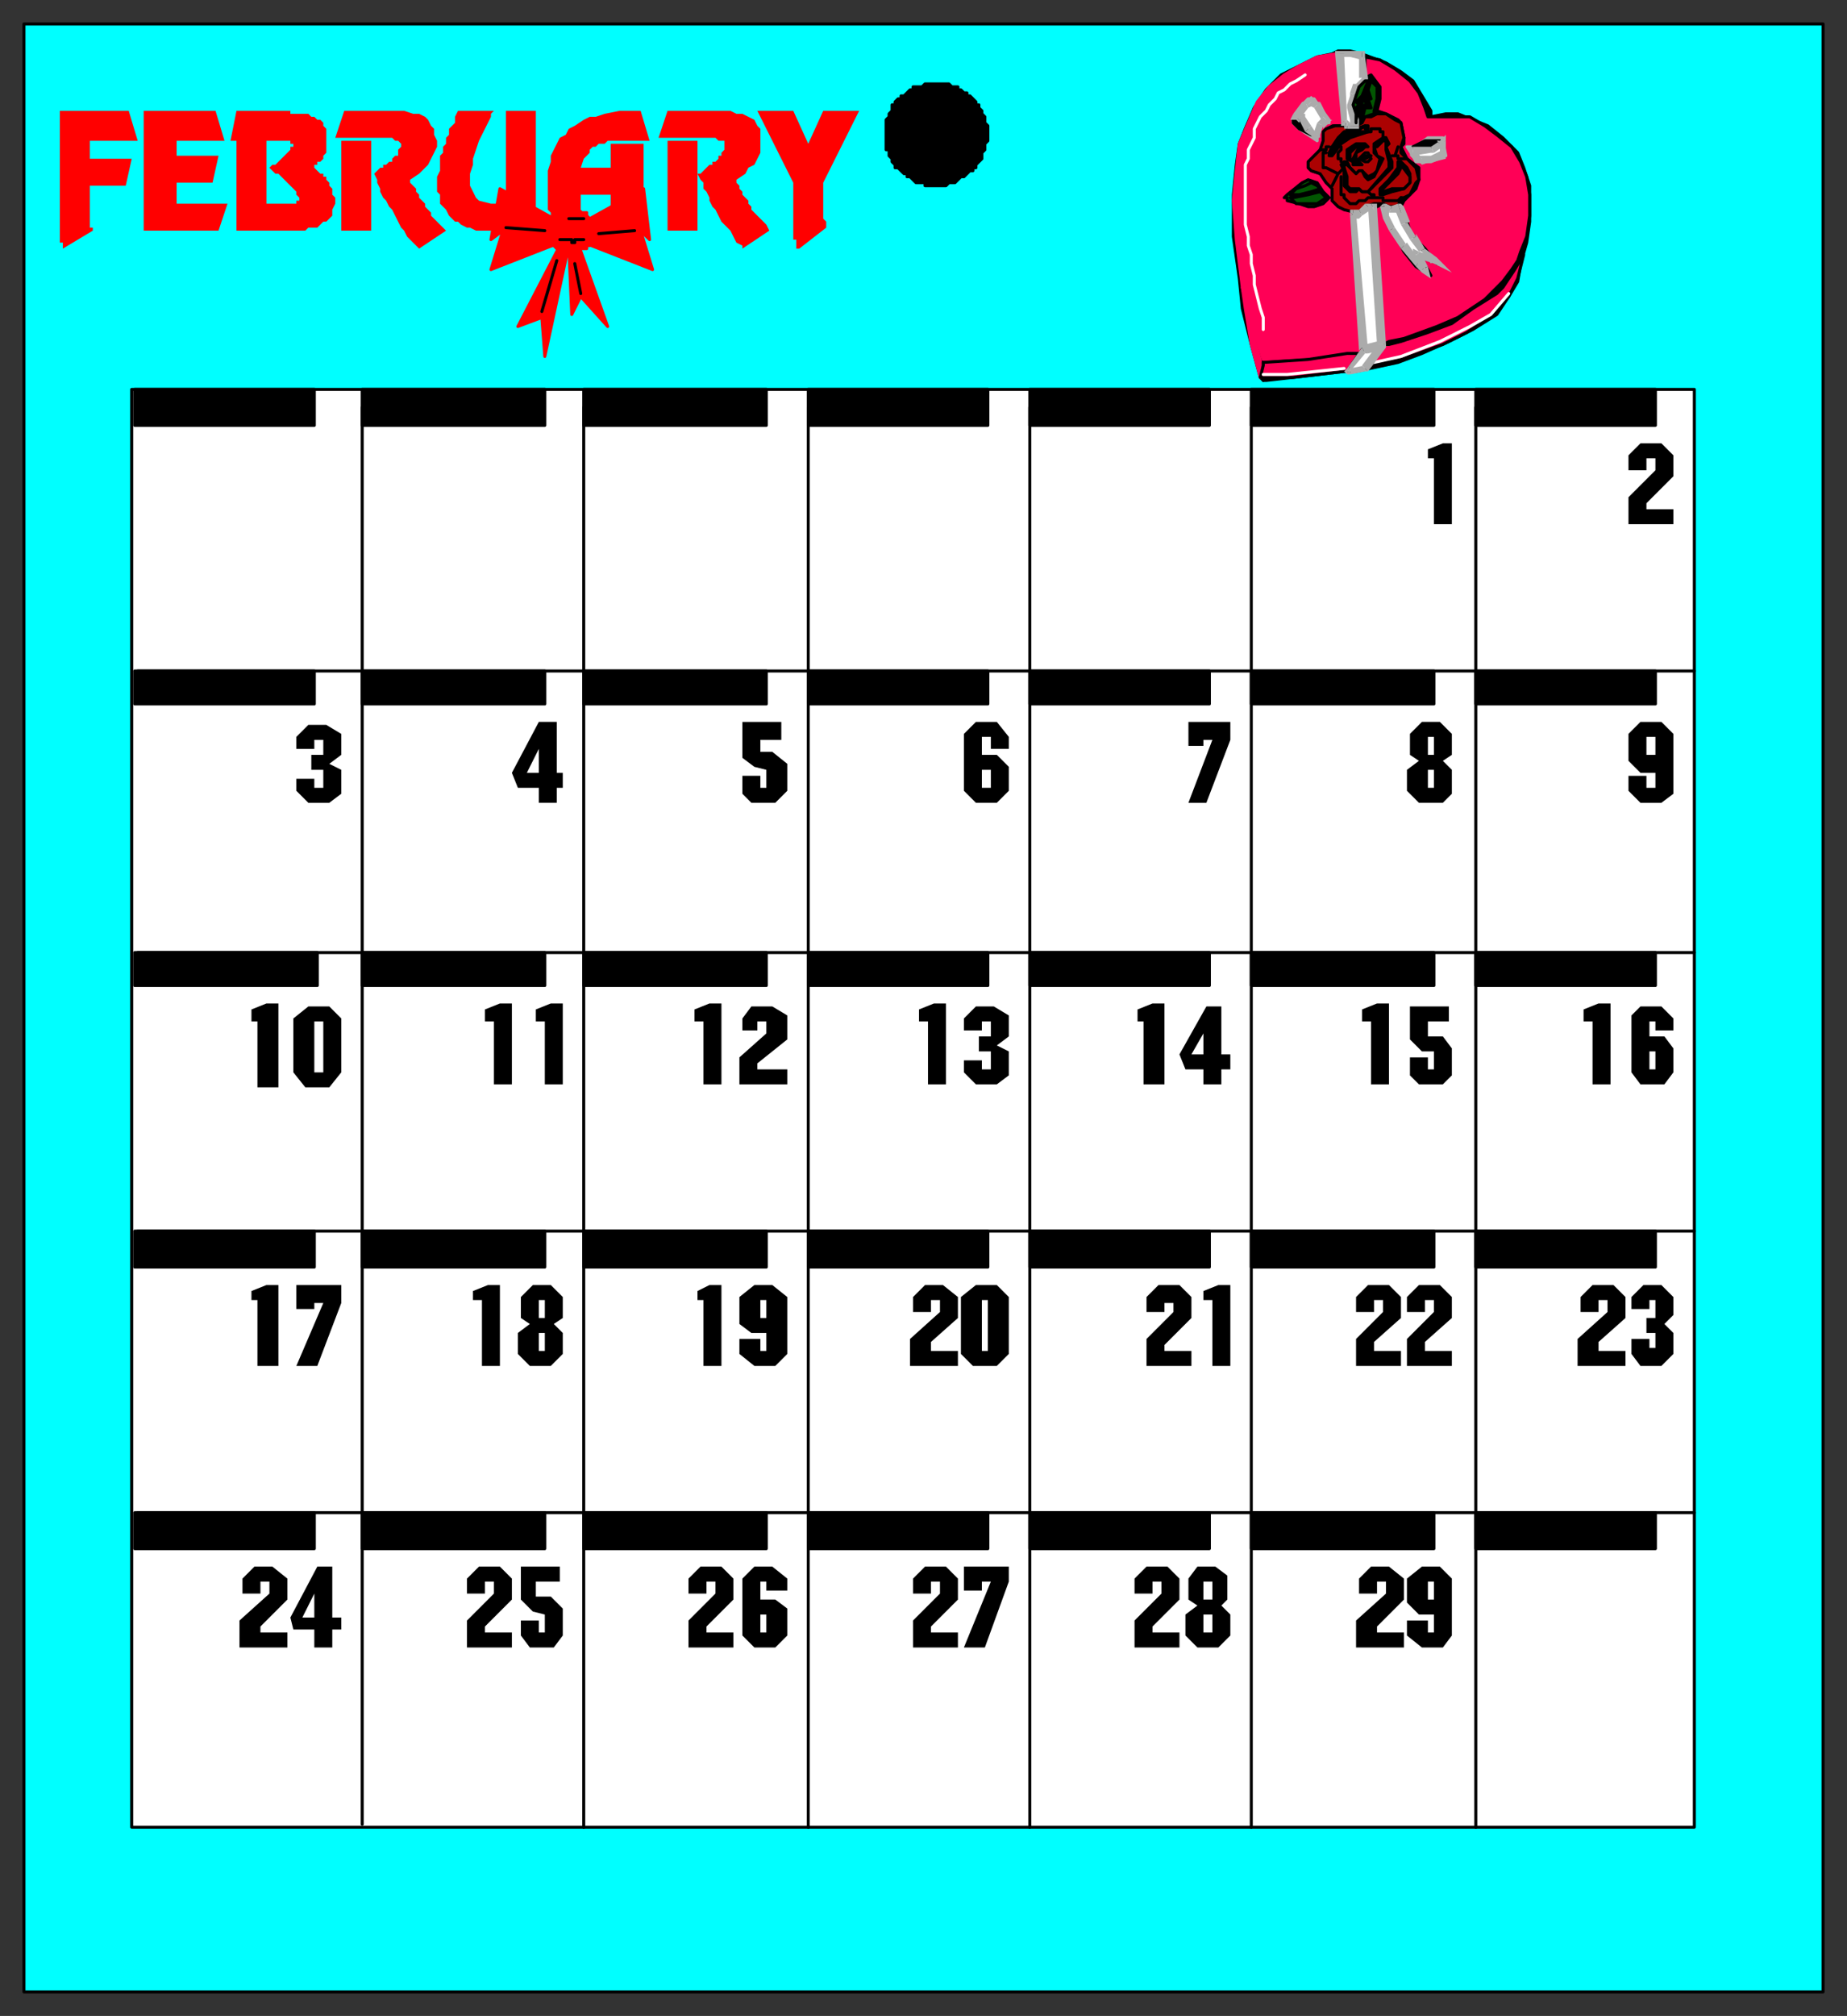
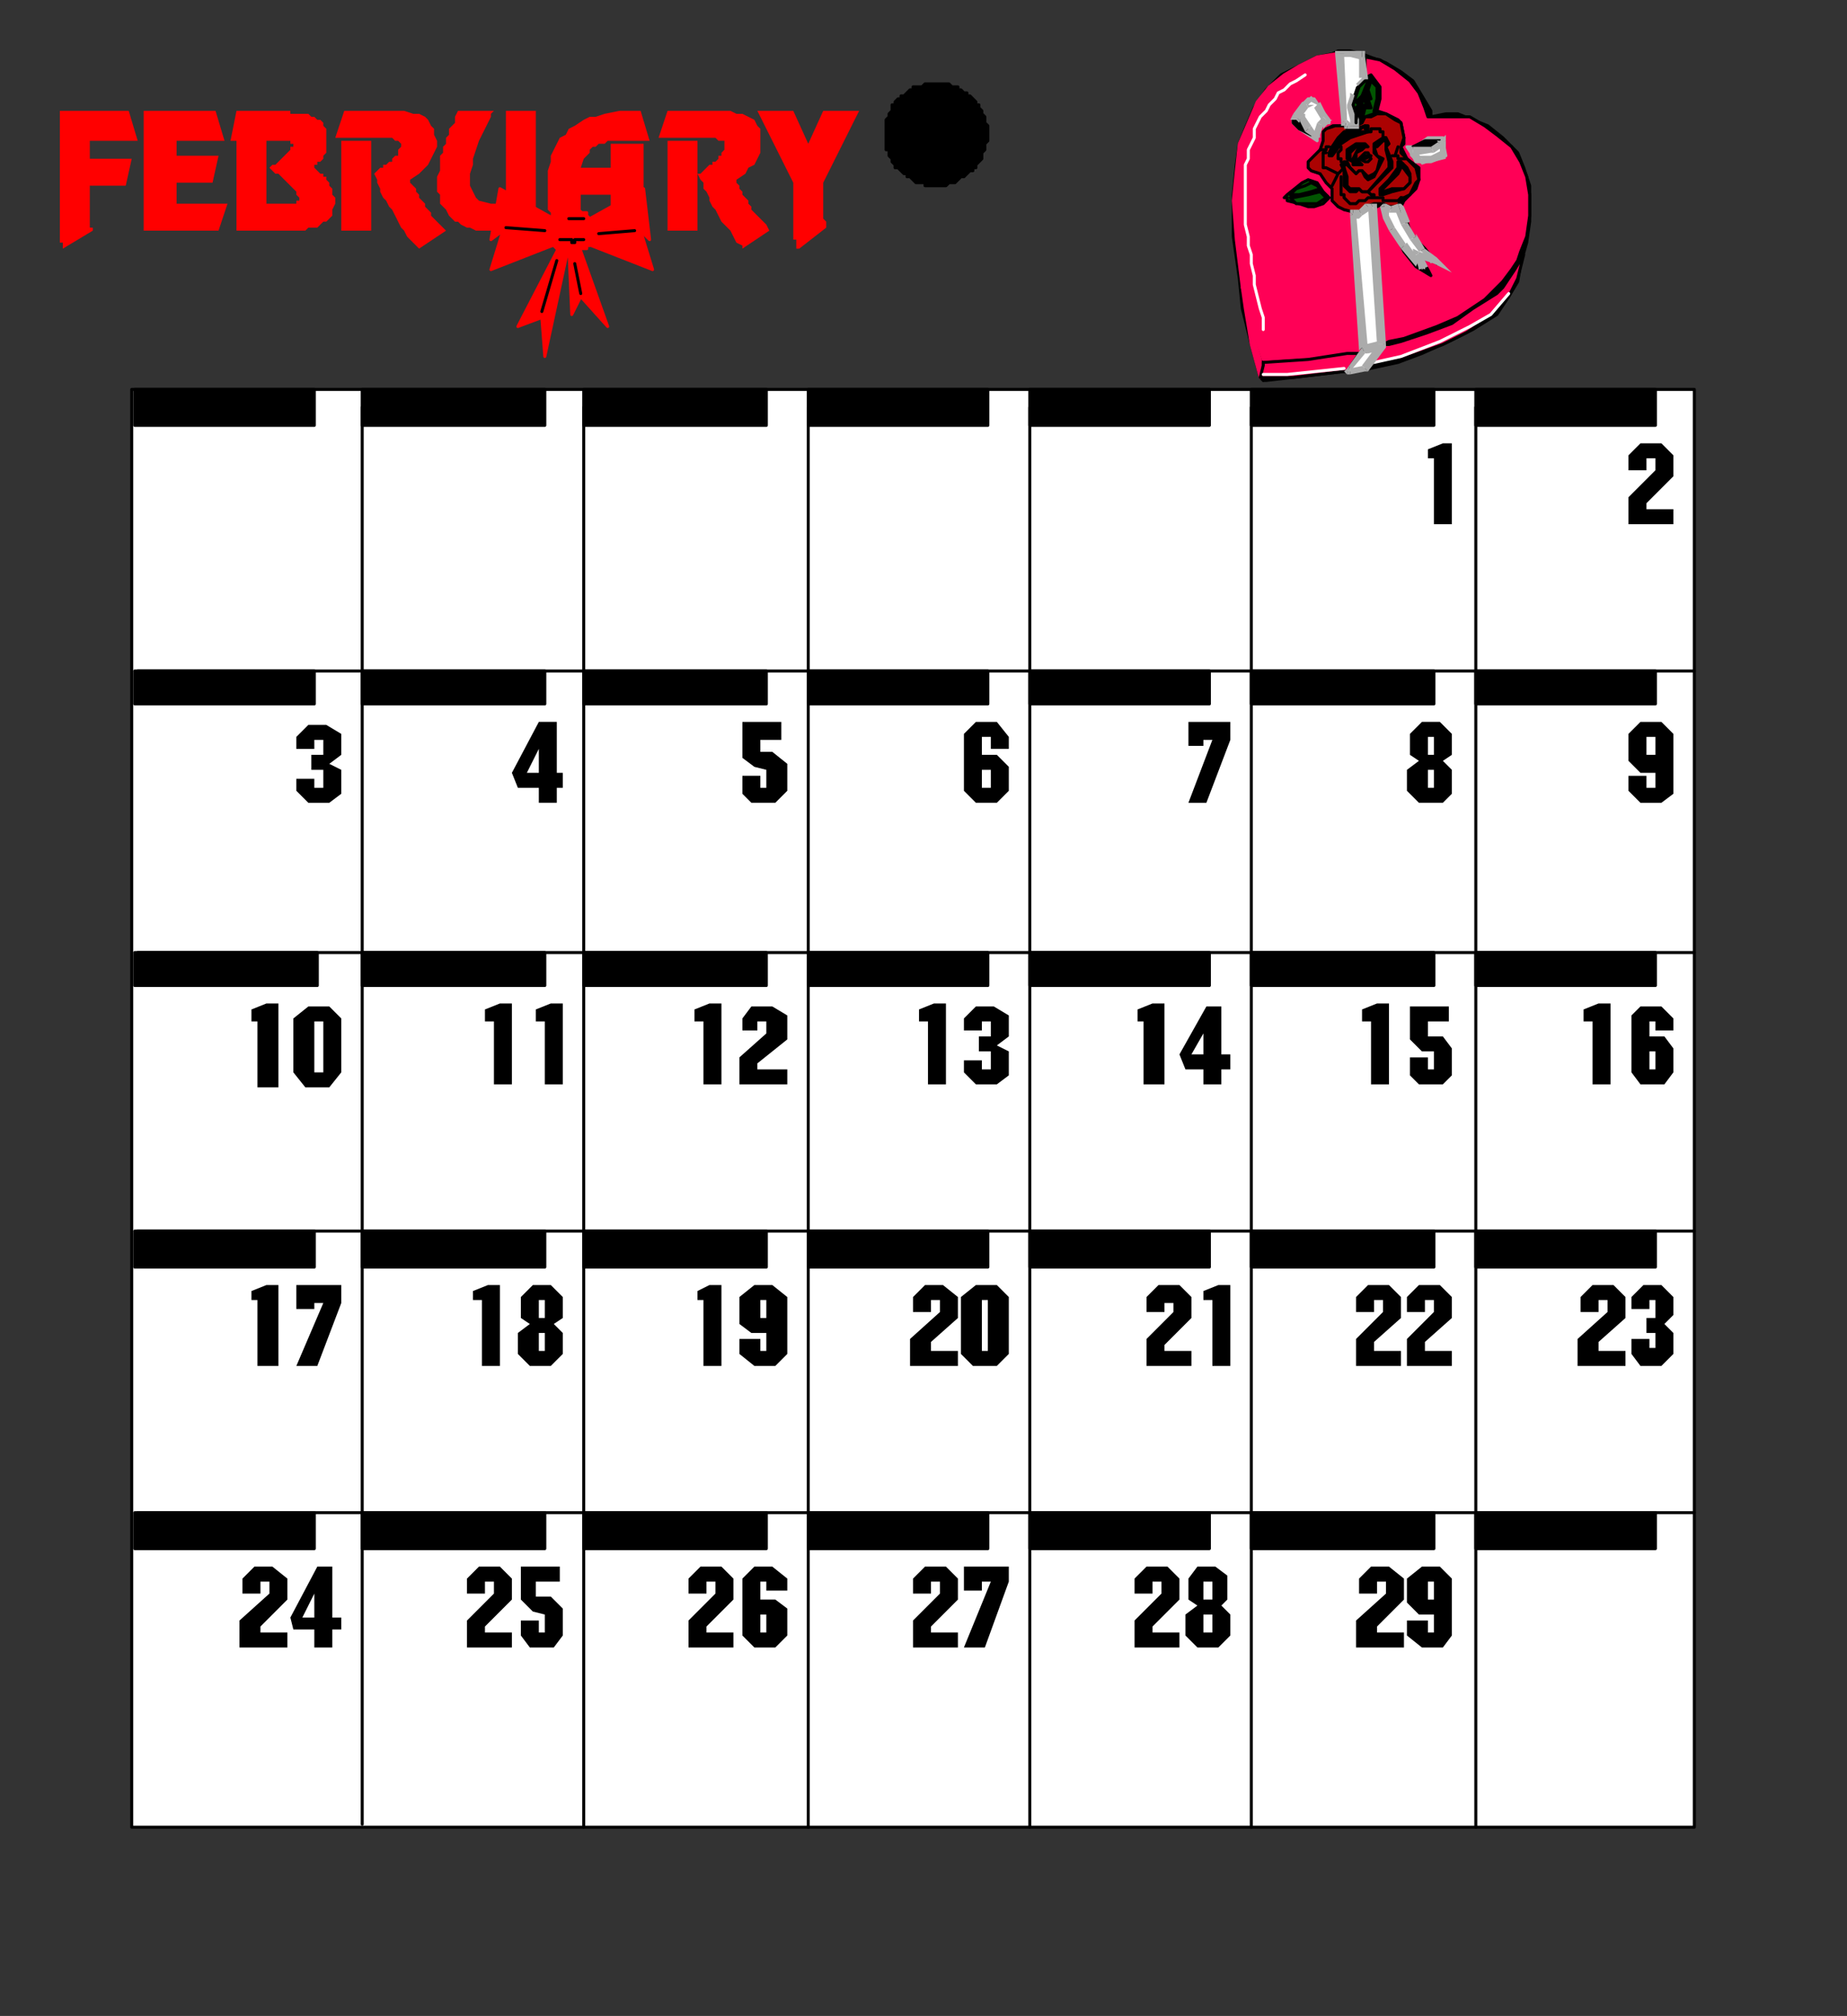
<svg xmlns="http://www.w3.org/2000/svg" fill-rule="evenodd" height="673" preserveAspectRatio="none" stroke-linecap="round" width="617">
  <rect width="100%" height="100%" fill="#333333" stroke="none" />
  <style>.brush0{fill:#fff}.pen0{stroke:#000;stroke-width:1;stroke-linejoin:round}.brush2{fill:#000}.pen1,.pen2{stroke:none}.brush3{fill:#ff0056}.brush4{fill:#ababab}.pen3,.pen4{stroke:#ababab;stroke-width:1;stroke-linejoin:round}.pen4{stroke:#ff0056}.brush5{fill:#ab0202}.pen6{stroke:none}.brush6{fill:#025602}.brush7{fill:red}.pen7{stroke:none}.pen8{stroke:red;stroke-width:1;stroke-linejoin:round}</style>
-   <path class="pen0" style="fill:#0ff" d="M8 665h601V8H8v657z" />
  <path class="pen0 brush2" d="M330 45h0v-3l-1-1h0v-2l-1-1h0v-1l-1-1v-1h-1v-1l-1-1h0l-1-1h-1v-1h-1l-1-1h-1v-1h-2 0l-1-1h-4 0-4 0l-1 1h-3v1h-1l-1 1h0l-1 1h-1v1h-1l-1 1v1h-1v2l-1 1h0v1l-1 1v1h0v6h0v3h1v2l1 1v1h0l1 1v1h1l1 1h0l1 1h1v1h1l1 1h0l1 1h3v1h7l1-1h2l1-1h0l1-1h1l1-1h0l1-1h1v-1h1v-1l1-1h0l1-1v-2l1-1h0v-2l1-1h0v-2h0z" />
  <path class="pen0 brush0" d="M44 610h522V130H44v480z" />
  <path class="pen0" fill="none" d="M121 609V136m74 474V136m75 474V136m74 474V136m74 474V136m75 474V136m73 88H46m520 94H46m520 93H46m520 94H46" />
  <path class="pen0 brush2" d="M45 142h60v-12H45v12zm76 0h61v-12h-61v12zm74 0h61v-12h-61v12zm75 0h60v-12h-60v12zm74 0h60v-12h-60v12zm74 0h61v-12h-61v12zm75 0h60v-12h-60v12zM45 235h60v-11H45v11zm76 0h61v-11h-61v11zm74 0h61v-11h-61v11zm75 0h60v-11h-60v11zm74 0h60v-11h-60v11zm74 0h61v-11h-61v11zm75 0h60v-11h-60v11zM45 329h61v-11H45v11zm76 0h61v-11h-61v11zm74 0h61v-11h-61v11zm75 0h60v-11h-60v11zm74 0h60v-11h-60v11zm74 0h61v-11h-61v11zm75 0h60v-11h-60v11zM45 423h60v-12H45v12zm76 0h61v-12h-61v12zm74 0h61v-12h-61v12zm75 0h60v-12h-60v12zm74 0h60v-12h-60v12zm74 0h61v-12h-61v12zm75 0h60v-12h-60v12zM45 517h60v-12H45v12zm76 0h61v-12h-61v12zm74 0h61v-12h-61v12zm75 0h60v-12h-60v12zm74 0h60v-12h-60v12zm74 0h61v-12h-61v12zm75 0h60v-12h-60v12z" />
  <path class="pen1 brush2" d="m182 539-4-1-4-4v-11h13v5h-8v5h5l4 4v9l-3 4h-8l-3-4v-5h6v4h2v-6zm-17-11h-3v4h-6v-5l4-4h7l4 4v7l-9 9v2h9v5h-15v-9l9-9v-4zm20-86 3 3v7l-4 4h-7l-4-4v-7l4-3-3-2v-7l4-4h6l4 4v7l-3 2zm-24-8h-3v-3l5-2h4v27h-6v-22zm21-93h-3v-4l5-2h4v27h-6v-21zm-17 0h-3v-4l5-2h4v27h-6v-21zm15-78h-7l-2-5 9-17h6v17h2v5h-2v5h-6v-5z" />
  <path class="pen2 brush0" d="m180 250-4 8h4v-8zm2 184h-2v6h2v-6zm0 11h-2v6h2v-6z" />
  <path class="pen1 brush2" d="M331 528h-3v3h-6v-8h15v5l-8 22h-7l9-22zm-17 0h-3v4h-6v-5l4-4h7l4 4v7l-9 9v2h9v5h-15v-9l9-9v-4zm12-99h7l4 4v19l-4 4h-8l-4-4v-19l5-4zm-12 5h-3v4h-6v-5l4-4h6l5 4v7l-9 8v3h9v5h-16v-9l10-9v-4zm17-93h-3v3h-6v-4l4-4h6l5 3v7l-4 3 4 2v8l-4 3h-7l-4-4v-4h6v3h3v-6h-4v-5h4v-5zm-21 0h-3v-4l5-2h4v27h-6v-21zm21-95h-3v6h5l4 4v8l-4 4h-7l-4-4v-19l4-4h7l4 5v4h-6v-4z" />
  <path class="pen2 brush0" d="M331 257h-3v6h3v-6zm-3 177v17h2v-17h-2z" />
  <path class="pen1 brush2" d="M553 434h-2v3h-6v-4l4-4h6l4 4v6l-3 3 3 3v7l-4 4h-7l-3-4v-5h6v3h2v-5h-3v-5h3v-6zm-16 0h-3v4h-6v-5l4-4h7l4 4v7l-9 8v3h9v5h-16v-9l10-9v-4zm16-93h-2v5h5l3 4v8l-3 4h-8l-3-4v-19l3-3h7l4 4v4h-6v-3zm-21 0h-3v-4l5-2h4v27h-6v-21zm21-83h-5l-4-4v-9l4-4h7l4 4v20l-4 3h-7l-4-4v-5h6v4h3v-5zm0-105h-3v4h-6v-5l4-4h7l4 4v7l-9 9v2h9v5h-15v-9l9-9v-4z" />
  <path class="pen2 brush0" d="M553 246h-3v6h3v-6zm0 105h-2v6h2v-6z" />
  <path class="pen1 brush2" d="M479 539h-5l-4-4v-8l5-4h6l4 4v19l-3 4h-7l-5-4v-5h7v4h2v-6zm-16-11h-3v4h-6v-5l4-4h6l5 4v7l-9 9v2h9v5h-16v-9l10-9v-4zm16-94h-3v4h-6v-5l4-4h7l4 4v7l-9 8v3h9v5h-15v-9l9-9v-4zm-17 0h-3v4h-6v-5l4-4h7l4 4v7l-9 8v3h9v5h-15v-9l9-9v-4zm17-83h-4l-4-4v-11h13v5h-7v5h5l3 4v9l-3 3h-8l-3-3v-6h6v4h2v-6zm-21-10h-3v-4l5-2h4v27h-6v-21zm24-87 3 3v8l-3 3h-8l-4-4v-7l4-3-3-2v-7l4-4h6l4 4v7l-3 2zm-3-101h-2v-3l5-2h3v27h-6v-22z" />
  <path class="pen2 brush0" d="M479 257h-2v6h2v-6zm0-11h-2v6h2v-6zm0 282h-2v6h2v-6z" />
  <path class="pen1 brush2" d="m408 536 3 3v7l-4 4h-7l-4-4v-7l4-3-3-2v-7l3-4h6l4 3v8l-2 2zm-20-8h-3v4h-6v-5l4-4h7l4 4v7l-9 9v2h9v5h-15v-9l9-9v-4zm17-94h-3v-3l5-2h4v27h-6v-22zm-13 1h-3v3h-6v-5l4-4h7l4 4v7l-9 9v2h9v5h-15v-9l9-9v-3zm10-78h-6l-2-5 9-16h5v16h3v5h-3v5h-6v-5zm-20-16h-2v-4l5-2h4v27h-7v-21zm23-94h-3v2h-5v-8h14v6l-8 21h-6l8-21z" />
  <path class="pen2 brush0" d="m402 345-4 7h4v-7zm3 194h-3v6h3v-6zm0-11h-3v6h3v-6z" />
  <path class="pen1 brush2" d="M256 445h-5l-4-3v-9l5-4h6l5 4v19l-4 4h-7l-5-4v-5h7v4h2v-6zm-21-11h-2v-3l4-2h4v27h-6v-22zm21-93h-3v3h-5v-4l3-4h7l5 3v8l-10 8v2h10v5h-16v-9l9-8v-4zm-21 0h-3v-4l5-2h4v27h-6v-21zm21-84-4-1-4-3v-12h13v6h-7v4h4l5 4v9l-4 4h-8l-3-3v-6h6v4h2v-6z" />
  <path class="pen2 brush0" d="M256 434h-2v6h2v-6z" />
  <path class="pen1 brush2" d="M256 528h-2v6h5l4 3v9l-4 4h-7l-4-4v-19l4-4h6l5 4v4h-7v-3zm-17 0h-3v4h-6v-5l4-4h7l4 4v7l-9 9v2h9v5h-15v-9l9-9v-4z" />
  <path class="pen2 brush0" d="M256 539h-2v6h2v-6z" />
  <path class="pen1 brush2" d="M105 544h-7l-1-4 9-17h5v17h3v4h-3v6h-6v-6zm-15-16h-3v4h-6v-5l4-4h6l5 4v7l-9 9v2h9v5H80v-9l10-9v-4zm18-93h-3v2h-6v-8h15v6l-8 21h-7l9-21zm-22-1h-2v-3l5-2h4v27h-7v-22zm17-98h7l4 4v18l-4 5h-8l-4-5v-18l5-4zm-17 5h-2v-4l5-2h4v28h-7v-22zm22-94h-3v3h-6v-4l4-4h6l5 3v7l-4 3 4 2v8l-4 3h-7l-4-4v-4h6v3h3v-6h-4v-5h4v-5z" />
  <path class="pen2 brush0" d="M105 341v17h3v-17h-3zm0 191-4 8h4v-8z" />
  <path class="pen0 brush2" d="m455 18 8 3 5 3 4 3 3 5 3 5v2l5-1h4l5 2 5 2 5 4 5 5 2 5 2 6v12l-1 7-2 7-1 6-3 5-4 6-8 5-8 4-9 4-8 3-14 3h-4l-17 2-9 1h-1l-1-1-3-11-3-12-1-10-2-14V65l1-10 1-7 2-5 3-7 4-6 5-5 6-3 6-3 5-1 2-1h4l4 1z" />
  <path class="pen0 brush3" d="m456 26 2-1h0l3 4v4l-1 4h0l3 1 4 2 1 1 1 5v2l-1 1 1 2 1 2 4 3v4l-1 3-3 3-1 1-1 2 1 2 2 6 2 3 3 3 4 5h1l-6-2v1l2 3 1 2h0l-5-3-4-5-3-6-3-5-1-4v-1l-2 1h-1l3 45v1h0l2-1 5-1 11-4 7-3 9-6 6-6 3-4 2-3 1-3 2-5 1-7v-7l-1-6-2-5-3-5-5-4-4-3-5-3h-14l-1-3-2-5-3-4-5-4-5-3-5-1h0v7z" />
  <path class="pen3 brush4" d="m482 47 1 5-5 2h-5l-1-2-2-3h3l4-3h5v1z" />
  <path class="pen4 brush3" d="M449 40v1h0-4l-2 1-1 2-1 4-1 2-3 4-1 1 1 2 1 1 3 1 3 3v3l1 1v1l2 3 2 1h2l1 11 2 34v1l-15 2-16 1h-1 0l-4-12-3-12-2-16-1-13 1-10 1-9 3-7 3-7 4-5 5-4 5-3 6-3 6-1h1l2 22z" />
  <path class="pen3 brush4" d="m441 36 3 4v1h-2l-1 2-1 3v1h0l-6-4-2-2v-1l3-5 2-2h2l2 3z" />
  <path class="pen4 brush3" d="m415 96 1 7 2 12 3 11v-5h0v-1l-4-13-2-11z" />
  <path class="pen0 brush2" d="m437 43 1 2-2-1-2-1-2-2v-1h2l3 3z" />
  <path class="pen0 brush3" d="m504 99-5 6-6 4-3 2-8 4-14 5-11 2 5-6v-1h2l4-1 9-3 8-3 7-5 8-5 2-2 4-6 3-5-2 8-3 6zm-54 25h-1l-17 2h-10v1h0v-1h-1l1-4h0v-1l15-1 13-2h4l-4 6z" />
  <path class="pen0 brush2" d="m481 47-2 2h-3l-2 1-1-1h-1 0l4-2h5z" />
  <path fill="none" d="m436 25-3 2-2 1-2 2-2 1-1 2-2 2-1 2-2 2-1 2-1 2v3l-1 2-1 2v3l-1 2v20l1 4v3l1 3v3l1 4v3l1 4 1 4 1 3v4m0 15h8l19-2m10-2 9-2 13-5 10-5 7-4 6-7" style="stroke:#fff;stroke-width:1;stroke-linejoin:round" />
  <path class="pen0 brush5" d="m466 40 2 1 1 5-1 3v2l2 2 2 2 1 1 1 4-1 1-2 4-2 1h-1l-1 3h0-3l-2-1h-3l-3 1-2 2h-1l-4-1-2-1-2-2v-4l-2-2-2-3-3-1-1-1v-2l4-4 1-3v-3l1-1 3-1h3l1 1 3-1 2-1 1-2h2l2-1h3l3 2z" />
  <path class="pen0 brush2" d="M457 43v1l-3 1-3 1-3 2-3 4h-1v-1l1-2 2-3 2-2 4-1 3-1h1v1z" />
  <path class="pen0 brush5" d="M457 44h-4l-3 1-4 4-1 2v-2l2-2 2-2 4-1 3-2v1l1 1z" />
  <path class="pen0 brush2" d="m464 48-1 1 2 5v2l-4 4-2 2-2 2h-2l-1-1-1 1h-2l-2-2v-5l-1-2 1-1h1l1 2 2 2 1-1h1l1 1 1 1 2-1 1-1 1-4h0l-1-1-1-1v-3l3-2h1l1 2z" />
  <path class="pen0 brush5" d="M463 48v2l1 4v2l-7 8h-2l-1-1h-3l-1-1v-3l-1-3v-1h1l1 1 2 2h0l1-1h1l1 2 1 1h0l2-1 1-2 2-4h0l-2-1-1-3h1l2-2h1v1z" />
  <path class="pen0 brush2" d="M457 49h0-1l-1 1-2 1v2h0l2 2h-3v-1l-2-1v-3l3-2h3l1 1z" />
  <path class="pen0 brush5" d="M456 49h-2l-1 2-1 2h0l1 1h-1l-1-1v-2l2-2h3zm2 4-1 1h0-1l-2-1 1-1 1-1h1l1 2z" />
  <path class="pen0 brush2" d="m458 52-2 1h-1 0l1-1h2zm11 3 1 1 1 2v3l-1 1-1 1-4 1-3 1h-1v-2l3-3 3-4v-2h1l1 1z" />
  <path class="pen0 brush5" d="m471 61-2 2h-4l-3 1h-1l6-6 1-2v-1l3 4v2z" />
  <path class="pen0" fill="none" d="M443 51h0-1v1h0v1h0v1h0v1h0v1h1l4 2m1 1v1h0v1h0v1h0v2h0v1h1v1h0l1 1h0l1 1h2l1-1h2l1-1h2m4-20h-1 0v-1h0v-1h0-1 0v-1h0-1 0-1 0-1 0v1h-1m-9 10v-1h0-1 0v-1h0v-1h0l1-1h0v-1h0m22 4h-1 0-1 0-1 0v-1h-1 0-1 0m3 14-1 1h0-1 0-1 0-1 0-1 0-1v-1h0-1 0-1 0-1v-1h0-1 0l-1-1m-16-14h2v-1h1m1 13 1-2 1-2 2-2m18-7-1 3" />
  <path class="pen2 brush0" d="m447 18 2 22 1 2h2V32l1-3 3-3-1-7-4-1h-4z" />
  <path class="pen6 brush4" d="m450 40-1-22h-3l2 22v1l2-1z" />
  <path class="pen6 brush4" d="m450 40 1 1-1-1-2 1v1l1 1-1-1h1v1l1-3z" />
  <path class="pen6 brush4" d="M450 41h1l-1-1-1 3h1v-2z" />
  <path class="pen6 brush4" d="m451 42 1-1h-2v2h2l2-1-2 1h2v-1h-3z" />
  <path class="pen6 brush4" d="M451 40v2h3v-2h-3zm-1-5v1l1 4h3l-1-5h-3v1-1zm1-4v1l-1 3h3v-3l-2-1v1-1z" />
-   <path class="pen6 brush4" d="M453 28h-1l-1 3 2 1 2-3h-1l-1-1h-1 1z" />
  <path class="pen6 brush4" d="M454 26h1l-2 2 1 1 2-2 1-1-1 1h1v-1h-3zm1-6-1-1v7h3l-1-7-1-2 1 2v-2h-1v3z" />
  <path class="pen6 brush4" d="m451 19 4 1v-3h-4v2zm-2-1-2 1h4v-2h-4l-1 1 1-1h-1v1h3z" />
  <path class="pen2 brush0" d="m443 40-2 2-1 3h-1l-2-2-2-4h-2l3-4 2-1 2 1 3 5z" />
  <path class="pen6 brush4" d="M442 42v1l2-2-2-2-2 2 2 1z" />
  <path class="pen6 brush4" d="m441 45 1-3-2-1-1 3v1-1 1h2z" />
  <path class="pen6 brush4" d="M441 46v-1h-2v-1l2 2v-1 1z" />
  <path class="pen6 brush4" d="M439 46h2l-2-2 1 1-1 1v1l1-1h-1z" />
  <path class="pen6 brush4" d="m436 44 3 2 1-1-2-3-2 2z" />
  <path class="pen6 brush4" d="M434 41v-1l2 4 2-2-2-3-1-1 1 1v-1h-1l-1 3z" />
  <path class="pen6 brush4" d="M434 40h-1l1 1 1-3h-1v2z" />
  <path class="pen6 brush4" d="m432 38 1 2h1v-2h-1l1 2-2-2-1 2h2l-1-2z" />
  <path class="pen6 brush4" d="M436 34h-1l-3 4 2 2 3-4-1-2h-1 1z" />
  <path class="pen6 brush4" d="M439 33h-2l-1 1 1 2 2-1h-2l2-2-1-1-1 1h2z" />
-   <path class="pen6 brush4" d="M441 34h-1l-1-1-2 2 2 1 2-2h-1 1z" />
  <path class="pen6 brush4" d="M444 41v-1l-3-6-2 2 3 5v-2l2 2 1-1h-1v1z" />
  <path class="pen2 brush0" d="m482 52-4 1h-4l-2-2v-1h6l3-2h1v4z" />
  <path class="pen6 brush4" d="M478 54h1l4-1-1-3-4 2v2h1-1zm-3 1 3-1v-2h-3v3zm-2-1h1l1 1v-3h-1l1 1-2 1h1-1z" />
  <path class="pen6 brush4" d="M471 51v1l2 2 2-1-2-3v1h-2v1-1z" />
  <path class="pen6 brush4" d="m472 49-1 1v1h2v-1l-1 2v-3h-1v1l1-1z" />
  <path class="pen6 brush4" d="M478 49h-6v3l6-1h1-1 1l-1-2z" />
  <path class="pen6 brush4" d="M480 47h1l-3 2 1 2 3-2-2-2z" />
  <path class="pen6 brush4" d="M483 47h-3l2 2h1l-2-1 2-1v-2l-2 2h2z" />
  <path class="pen6 brush4" d="M483 50v-3l-2 1v2h2zm0 3v-3h-2v2l1-2 1 3v-1 1z" />
  <path class="pen2 brush0" d="m475 84-3-5-3-5-2-5-3 1-1-1v3l2 4 4 6 5 6 2 2v-1l-2-4 5 2-4-3z" />
  <path class="pen6 brush4" d="m471 80 3 4 2-1-3-5v1l-2 1z" />
  <path class="pen6 brush4" d="m468 75 3 5 2-1-3-5h1l-3 1z" />
  <path class="pen6 brush4" d="m468 71-2-1 2 5 3-1-2-5-2-1 2 1-1-1h-1l1 3z" />
  <path class="pen6 brush4" d="M464 71h4l-1-3-3 1h1l-1 2h1-1z" />
  <path class="pen6 brush4" d="M463 70h-1l2 1 1-2-2-1h-1 1-1l1 2z" />
  <path class="pen6 brush4" d="m464 69-1 1-1-2-1 1 1-1-1 1h3z" />
  <path class="pen6 brush4" d="M464 72v-3h-3l1 4 2-1zm2 4-2-4-2 1 2 4 2-1z" />
  <path class="pen6 brush4" d="M470 81v1l-4-6-2 1 4 6 2-2z" />
  <path class="pen6 brush4" d="m474 87 1 1-5-7-2 2 5 6 1-2z" />
-   <path class="pen6 brush4" d="m475 90 1-1-2-2-1 2 2 2 2-2-2 2 3 2-1-4-2 1z" />
  <path class="pen6 brush4" d="M474 90v-1l1 1 2-1-3 1z" />
  <path class="pen6 brush4" d="m472 85 1 1 1 4 3-1-2-4h-3l1 1-1-1z" />
  <path class="pen6 brush4" d="m474 84-2 1h3l-2 1 1-2-2-1v2l2-1z" />
  <path class="pen6 brush4" d="m478 88 2-2-6-2-1 2 6 2 1-2-1 2 6 3-5-5-2 2z" />
  <path class="pen6 brush4" d="M474 84h1l3 4 2-2-4-3-2 1h1-1z" />
  <path class="pen2 brush0" d="M459 69h-2l-2 2h-3v1l4 45-6 7h1l5-1 6-8-3-46z" />
  <path class="pen6 brush4" d="M458 70h-1 2l-1-2h-2 1-1l2 2z" />
  <path class="pen6 brush4" d="m455 72 3-2-2-2-2 2 1 2z" />
  <path class="pen6 brush4" d="M453 73h1l1-1-1-2h-1v3h1-1zm-1 0h1v-3h-1v3z" />
  <path class="pen6 brush4" d="m453 72-1 1v-3l-1 1 1-1h-1v1l2 1z" />
  <path class="pen6 brush4" d="M453 71v1l-2-1v1-1 1l2-1z" />
  <path class="pen6 brush4" d="m456 118 1-1-4-46-2 1 3 45 1-1 1 2h1v-1l-1 1z" />
  <path class="pen6 brush4" d="M451 122v2l5-6-1-2-5 7v2-2l-1 1 1 1 1-3z" />
  <path class="pen6 brush4" d="M451 123h1l-1-1-1 3h1-1 1v-2z" />
  <path class="pen6 brush4" d="M455 122h1l-5 1v2l5-1h1-1 1l-2-2z" />
  <path class="pen6 brush4" d="m460 115 1-1-6 8 2 2 6-8v-1 1-1h-3z" />
  <path class="pen6 brush4" d="m459 70-2-1 3 46h3l-3-46-2-1 2 1v-1h-2l1 2z" />
  <path class="pen6 brush4" d="m461 116-1-2-4 1 1 3 4-1v-1z" />
  <path class="pen0 brush6" d="m454 33-1 1h0l1 1h0l-1 1v1h1l-1 3v1-3l-1-3 1-3 1-3 2-2h1l-2 5-1 1zm6 0-1 4h0v1l-3 1-1 1h0l1-4h2l-1-3h1l-1-3 1-3 2 2v4z" />
  <path class="pen0 brush6" d="M456 32v2l1 1h-1l-1 1v1l-1-1 1-1v-2l1-1v-1l1 1h-1zm-14 32 2 2h0l-2 2-3 1h-2l-3-1-4-1v-1h-1l1-1h0l5-4 2-1 3 1 2 3z" />
  <path class="pen0 brush6" d="M441 63h0l-3 1-4 1h-3 0l2-2 3-1 2-1 2 1 1 1zm2 3-3 2h-7l-1-1-1-1h1l5-1 4-1h0l2 2h0z" />
  <path class="pen7 brush7" d="m265 61-12-24h12l5 11 5-11h12l-12 24v12l1 1v2l-9 7h-1v-3h-1V61zm-45-15 3-9h21l2 1h2l2 1 2 1 1 2 1 1v8l-1 2-1 2-2 1-1 2-3 2v1l1 1v1l1 1v1l1 1 1 1v1l1 1v1l1 1 1 1 1 1 1 1 1 1 1 2-9 6v-1l-2-1-1-2-1-2-1-1-2-2-1-2-1-2-1-1-1-2v-1l-1-2-1-1v-2l-1-1-1-2h1l1-1 1-1 1-1h1v-1h1l1-1v-1h1v-1l1-1v-3h-2l-1-1h-19zm-108 0 3-9h20l3 1h2l2 1 1 1 1 2 1 1v2l1 2v2l-1 2-1 2-1 2-1 1-2 2-3 2v1l1 1 1 1v1l1 1v1l1 1 1 1v1l1 1 1 1v1l1 1 1 1 1 1 2 2-9 6-1-1-1-1-2-2-1-2-1-1-1-2-1-2-1-2-1-1-1-2-1-1-1-2v-1l-1-2v-1l-1-2 1-1 1-1h1v-1h1l1-1h1v-1l1-1h1v-2l1-1v-1l-1-1h-1l-1-1h-19z" />
  <path class="pen7 brush7" d="M223 77V47h10v30h-10zm-109 0V47h10v30h-10zm75 5-1-1-1-1v-1l-1-1v-1l-1-2v-1l-1-1v-2l-1-1V57l1-3v-2l1-2 1-2 1-2 2-1 1-2 2-1 3-2 2-1h2l3-1 5-1h7l3 10h-14l-1 1h-2l-1 1h-1l-1 1v1l-1 1-1 1-1 3h10v-8h11v29h-11V65h-10v5l1 1v1l1 1v2h1v1l1 1-9 5zm-43-20v-3l1-2v-5l1-1v-2l1-1v-2l1-1v-2l1-1 1-1v-2l1-2h12l-1 1v1l-1 2-1 2-1 2-1 2-1 3-1 3v2l-1 3v4l1 2 1 2 1 1 4 1h5V37h10v40h-20l-2-1h-1l-2-1-1-1h-1l-1-1-1-1-1-2-1-1-1-1v-3l-1-1v-2zM79 77V47h10v21h10v-1h1v-1l-1-1v-1l-1-1-1-1-1-1-1-1-1-1-1-1h-1l-2-2 1-1h1l1-1 1-1 1-1 1-1 1-1v-1h1v-1h-1v-1H77l2-10h18v1h6l1 1h1l1 1h1l1 1v1l1 1v8l-1 1v1l-1 1h-1v1h-1v1l1 1 1 1h1v1h1v1l1 1v1l1 1v2l1 1v2l-1 2v2l-1 1-1 1h-1l-1 1-1 1h-3l-1 1H79zm-31 0V37h24l3 10H59v5h14l-2 9H59v7h17l-3 9H48zm-28-3V37h23l3 10H30v6h14l-2 9H30v14h1v1l-10 6v-2h-1v-7z" />
  <path class="pen8 brush7" d="m185 73-18-10-3 17 4-3-4 13 23-9-2-8zm12 0 18-10 2 17-3-3 4 13-23-9 2-8zm-10 9-14 27 8-3 1 13 8-37 1 23 3-6 9 10-10-28-6 1z" />
  <path class="pen8 brush7" d="M189 71h7v1h0l1 1h0v1h1v5h0v1h-1v1h0v1h-1 0v1h-1 0-1 0-5 0-1 0-1 0-1 0l-1-1h0-1v-1h0v-1h0v-1h0v-3h0v-1h0v-1h0v-1h0l1-1h0l1-1h3z" />
  <path class="pen0" fill="none" d="m169 76 13 1m30 0-12 1m-10-5h5m-8 7h4v1h1v-1h3m-14 24 5-17m6 1 2 10" />
</svg>